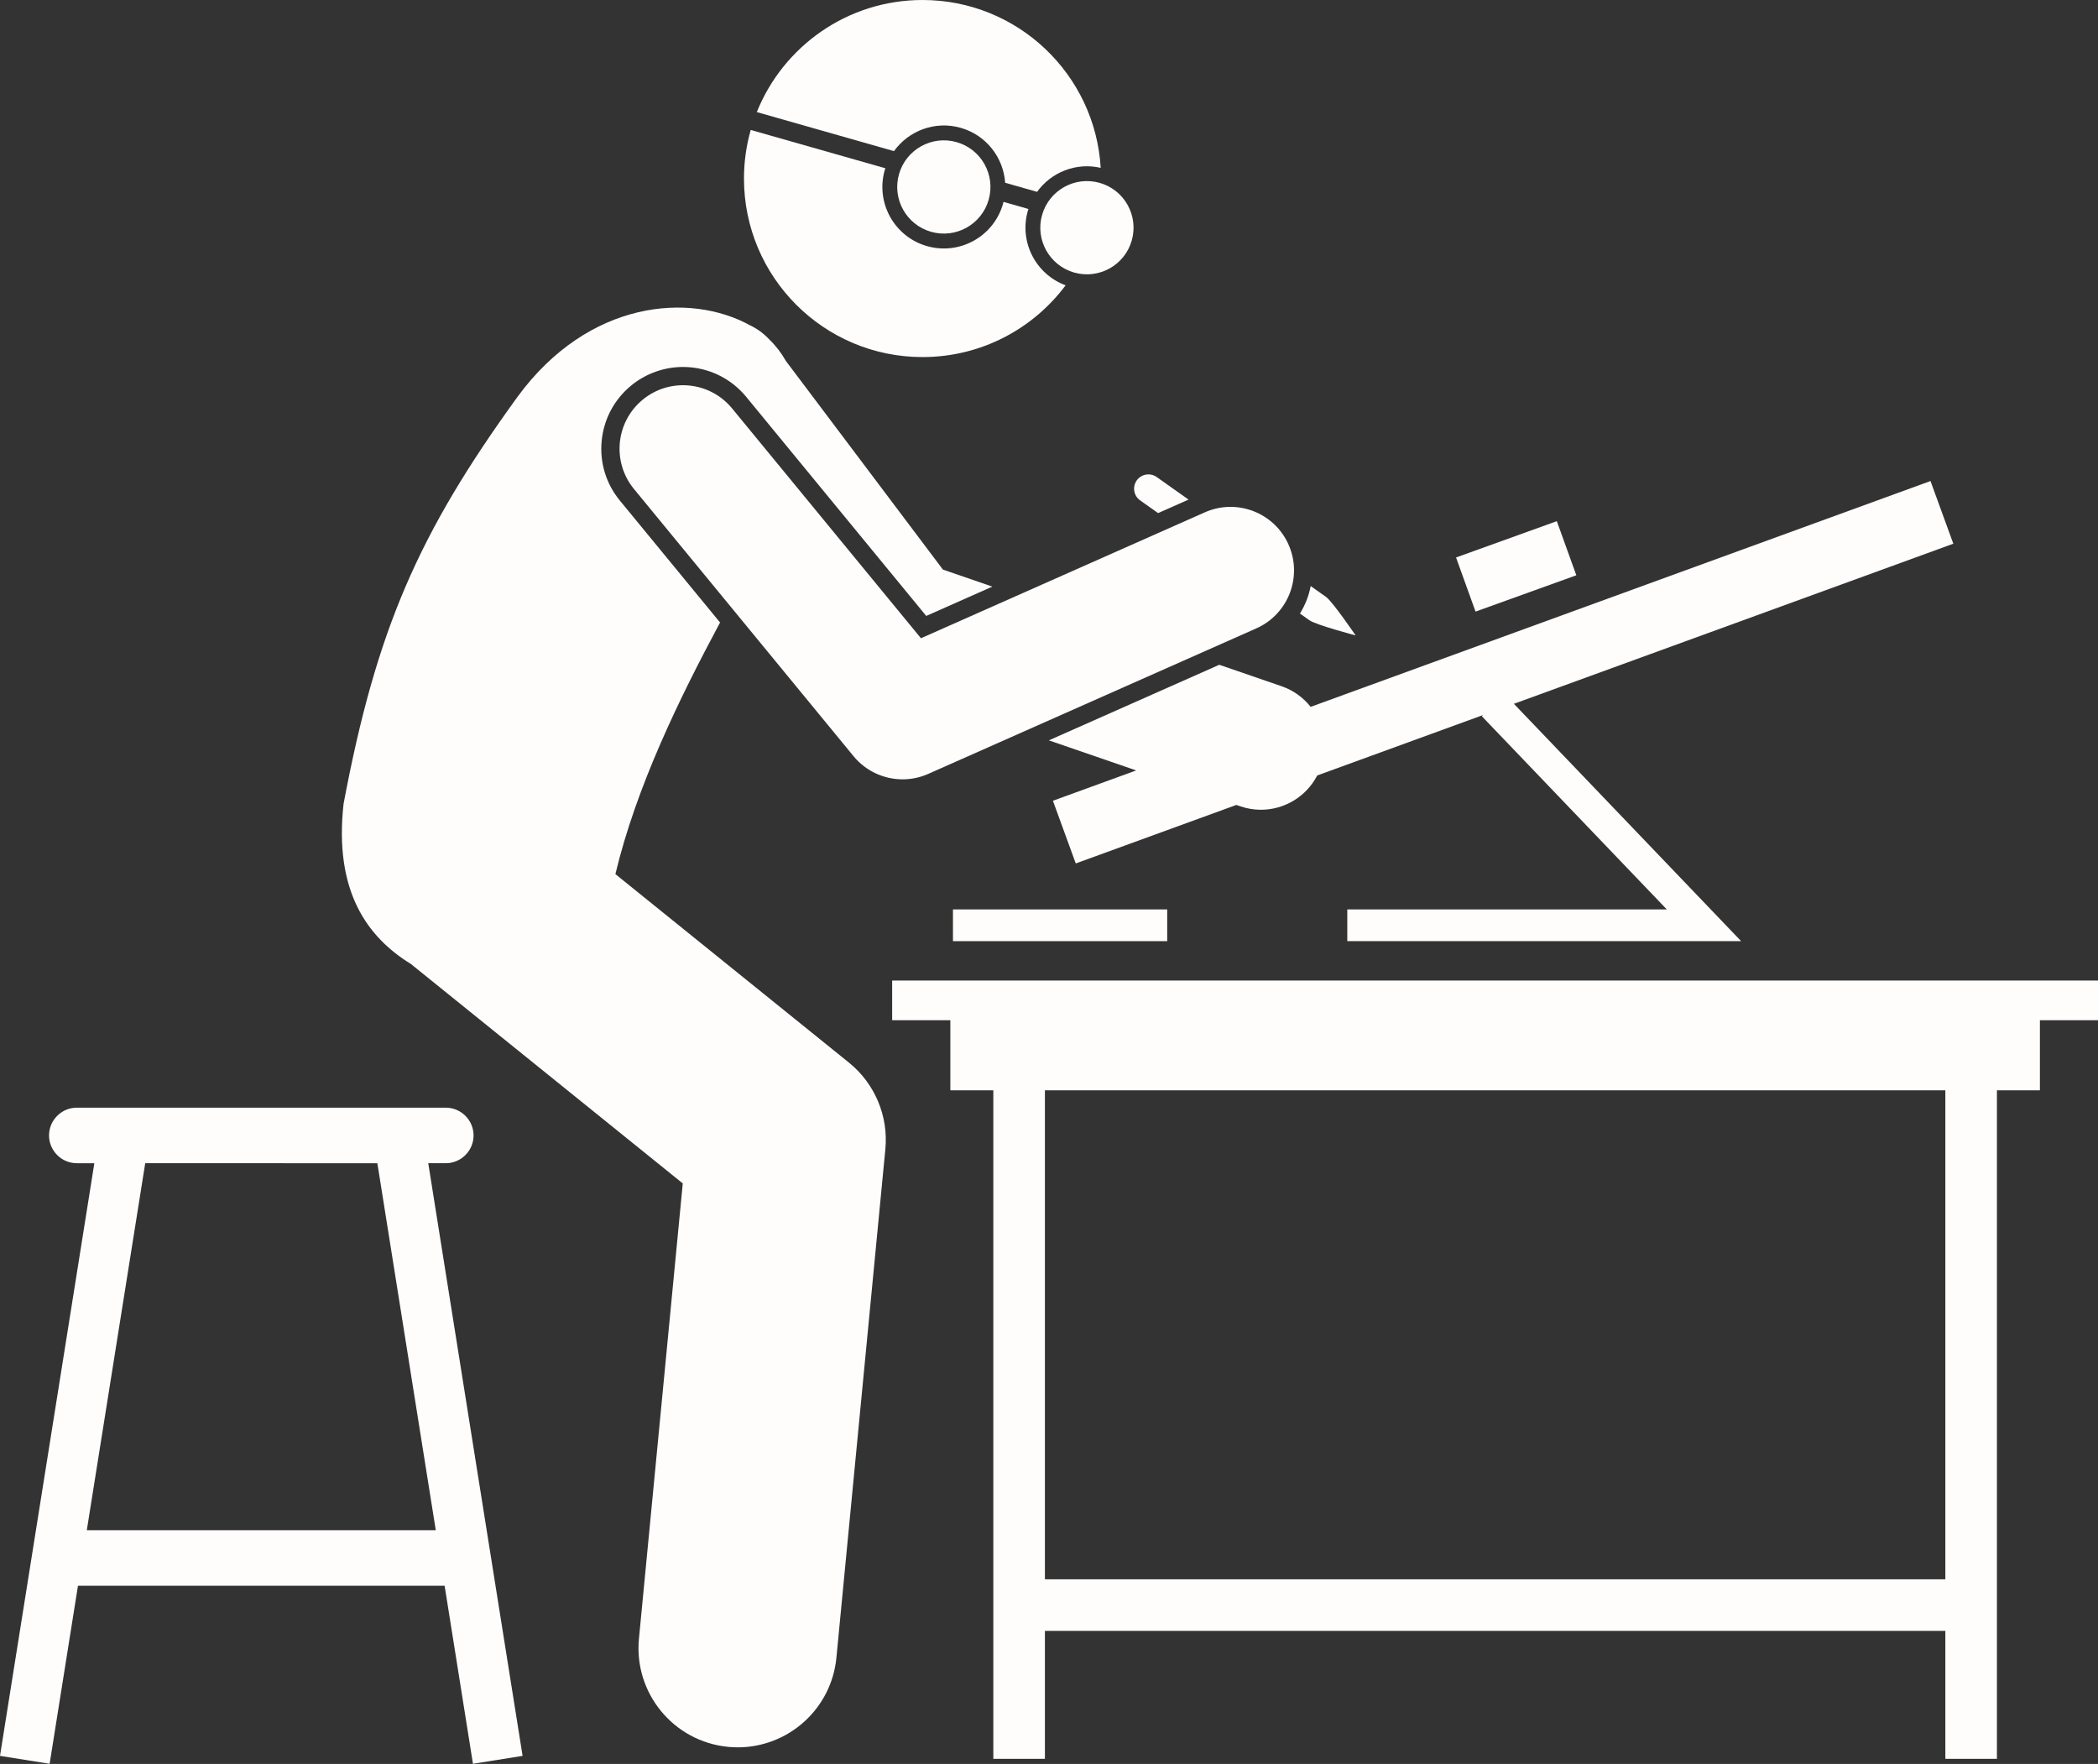
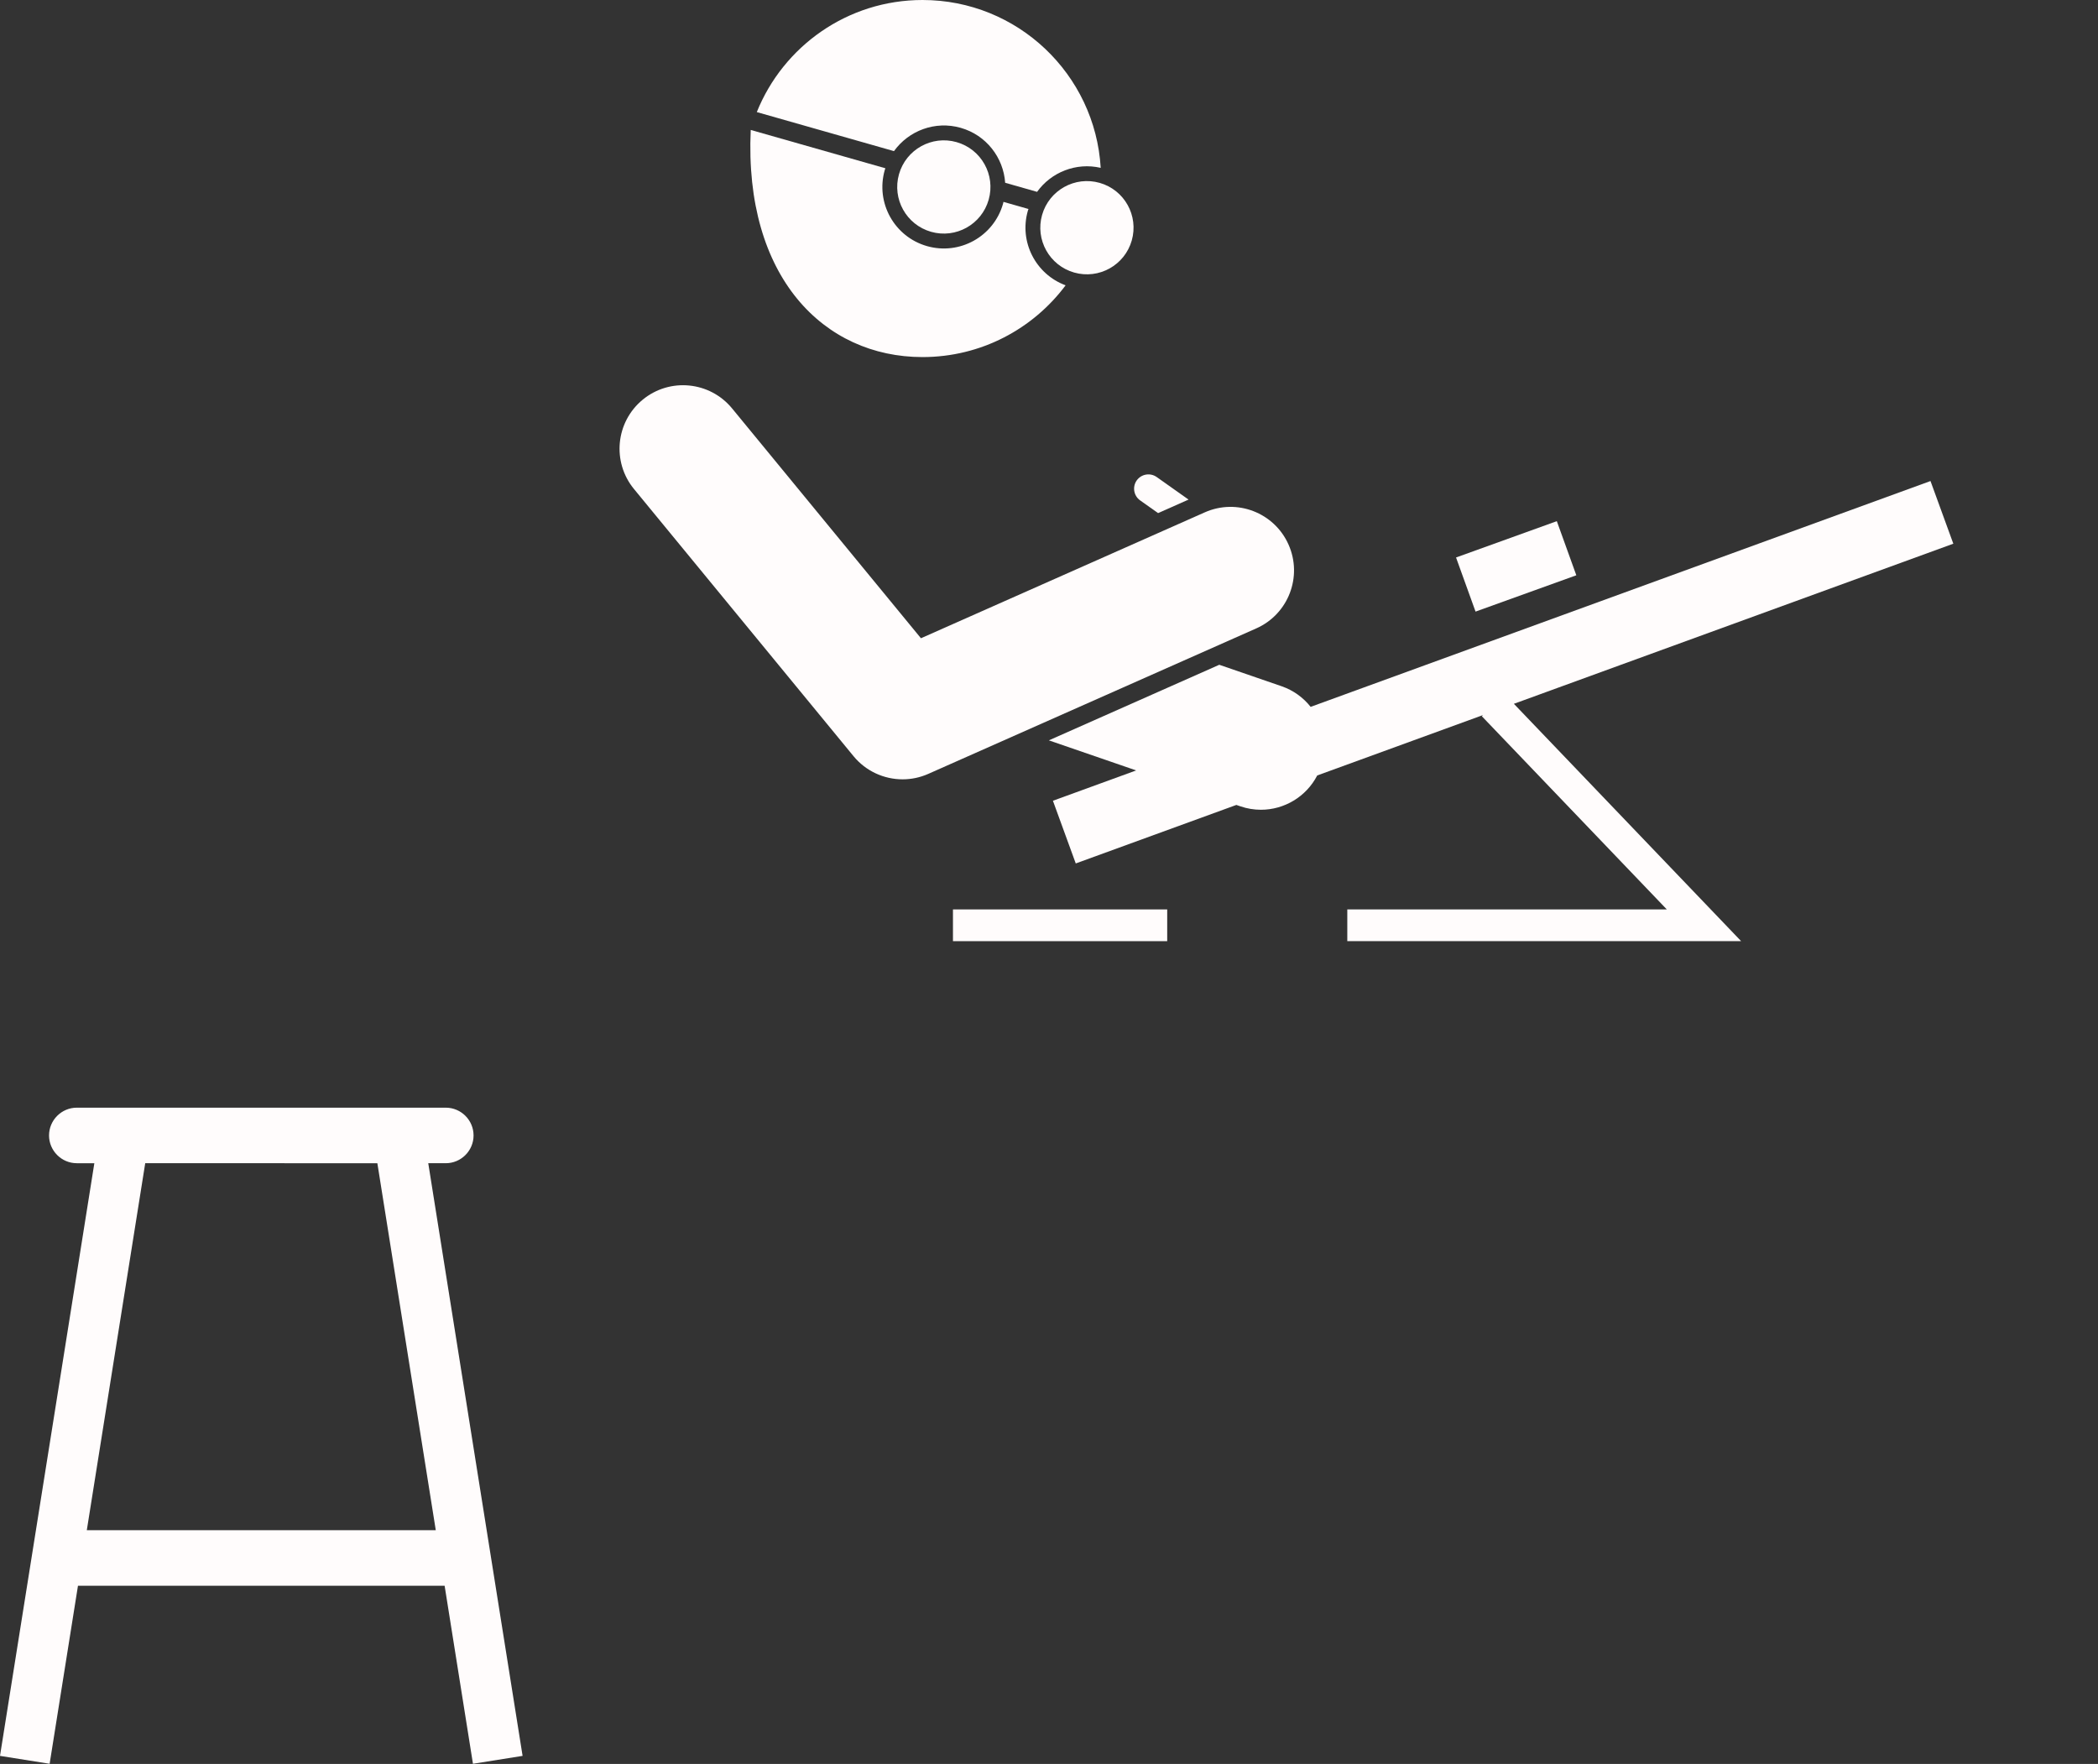
<svg xmlns="http://www.w3.org/2000/svg" fill="#fffcfc" height="222.3" preserveAspectRatio="xMidYMid meet" version="1" viewBox="0.0 0.0 264.4 222.3" width="264.4" zoomAndPan="magnify">
  <rect x="0.0" y="0.0" width="264.4" height="222.3" fill="#333333" stroke="none" />
  <g id="change1_1">
    <path d="M243.29,60.622l-78.116,28.46c-0.917-1.159-2.159-2.081-3.659-2.598l-7.856-2.706l-21.476,9.525l11.002,3.79l-10.491,3.822 l2.878,7.9l20.238-7.373l0.494,0.17c0.863,0.297,1.741,0.438,2.606,0.438c2.942,0,5.707-1.641,7.093-4.322l20.906-7.617 l-0.16,0.153l23.309,24.345h-40.266v4h49.633l-28.638-29.911l55.38-20.177L243.29,60.622z" fill="inherit" />
-     <path d="M257.079,128.573h7.333v-5H112.434v5h7.333v8.833h5.417v84.25h6.5v-16.125h113.478v16.125h6.5v-84.25h5.417V128.573z M245.162,199.031H131.684v-61.625h113.478V199.031z" fill="inherit" />
    <path d="M120.097 114.61H147.097V118.61H120.097z" fill="inherit" />
    <path d="M6.255,222.28l3.571-22.436h46.207l3.571,22.436l6.255-0.996l-11.889-74.69h2.21c1.925,0,3.5-1.575,3.5-3.5 s-1.575-3.5-3.5-3.5H9.68c-1.925,0-3.5,1.575-3.5,3.5s1.575,3.5,3.5,3.5h2.21L0,221.284L6.255,222.28z M47.557,146.594l7.362,46.25 H10.94l7.362-46.25H47.557z" fill="inherit" />
-     <path d="M75.828,55.545c0.268-2.738,1.586-5.208,3.712-6.955c1.837-1.511,4.157-2.343,6.534-2.343c3.096,0,5.998,1.371,7.963,3.761 l22.692,27.615l8.332-3.696l-6.23-2.146L99.043,45.493c-0.567-1.005-1.261-1.912-2.084-2.702c-0.702-0.763-1.528-1.358-2.422-1.786 c-7.6-4.197-20.367-3.188-29.302,8.984c-12.497,17.237-17.799,29.338-21.938,51.317c-1.214,10.987,2.953,16.773,8.488,20.181 l34.261,27.653l-5.522,57.367c-0.662,6.872,4.373,12.979,11.245,13.641c0.407,0.039,0.812,0.059,1.212,0.059 c6.364,0,11.806-4.839,12.428-11.303l6.167-64.065c0.403-4.183-1.322-8.286-4.591-10.925l-29.43-23.754 c2.638-11.026,8.042-22.101,13.191-31.709L78.121,63.088C76.374,60.962,75.559,58.284,75.828,55.545z" fill="inherit" />
-     <path d="M163.824,77.32l1.213,0.859c0.81,0.573,5.807,1.901,5.807,1.901s-2.912-4.273-3.722-4.846l-1.942-1.375 c-0.115,0.583-0.273,1.161-0.492,1.727C164.454,76.197,164.161,76.775,163.824,77.32z" fill="inherit" />
    <path d="M145.77,60.116c-0.81-0.573-1.942-0.38-2.515,0.43c-0.573,0.81-0.38,1.942,0.43,2.515l2.263,1.602l3.84-1.703 L145.77,60.116z" fill="inherit" />
    <path d="M158.322,79.194c4.039-1.792,5.861-6.518,4.069-10.557c-1.791-4.039-6.521-5.862-10.556-4.069l-35.772,15.867L92.26,51.469 c-2.805-3.413-7.847-3.908-11.26-1.102c-3.414,2.805-3.907,7.846-1.102,11.26l27.666,33.667c1.557,1.894,3.844,2.921,6.184,2.921 c1.092,0,2.195-0.224,3.24-0.688L158.322,79.194z" fill="inherit" />
    <path d="M184.326 67.756H197.826V75.006H184.326z" fill="inherit" transform="rotate(-19.821 191.068 71.378)" />
-     <path d="M116.26,45c7.381,0,13.932-3.554,18.034-9.043c-3.762-1.391-5.879-5.46-4.763-9.382c0.023-0.081,0.055-0.157,0.081-0.237 l-3.15-0.897c-0.02,0.081-0.033,0.163-0.056,0.244c-1.172,4.117-5.459,6.504-9.576,5.332s-6.504-5.459-5.332-9.575 c0.023-0.081,0.055-0.157,0.081-0.237L94.61,16.376c-0.55,1.948-0.851,4-0.851,6.124C93.76,34.927,103.834,45,116.26,45z" fill="inherit" />
+     <path d="M116.26,45c7.381,0,13.932-3.554,18.034-9.043c-3.762-1.391-5.879-5.46-4.763-9.382c0.023-0.081,0.055-0.157,0.081-0.237 l-3.15-0.897c-0.02,0.081-0.033,0.163-0.056,0.244c-1.172,4.117-5.459,6.504-9.576,5.332s-6.504-5.459-5.332-9.575 c0.023-0.081,0.055-0.157,0.081-0.237L94.61,16.376C93.76,34.927,103.834,45,116.26,45z" fill="inherit" />
    <path d="M121.073,16.11c3.229,0.919,5.385,3.756,5.603,6.923l4.022,1.145c1.778-2.474,4.914-3.74,8.018-3.025 C138.019,9.354,128.235,0,116.26,0c-9.465,0-17.56,5.848-20.883,14.125l17.287,4.92C114.517,16.468,117.844,15.191,121.073,16.11z" fill="inherit" />
    <circle cx="136.985" cy="28.697" fill="inherit" r="5.875" transform="rotate(-74.115 136.982 28.7)" />
    <circle cx="118.952" cy="23.564" fill="inherit" r="5.875" transform="rotate(-74.115 118.948 23.567)" />
  </g>
</svg>